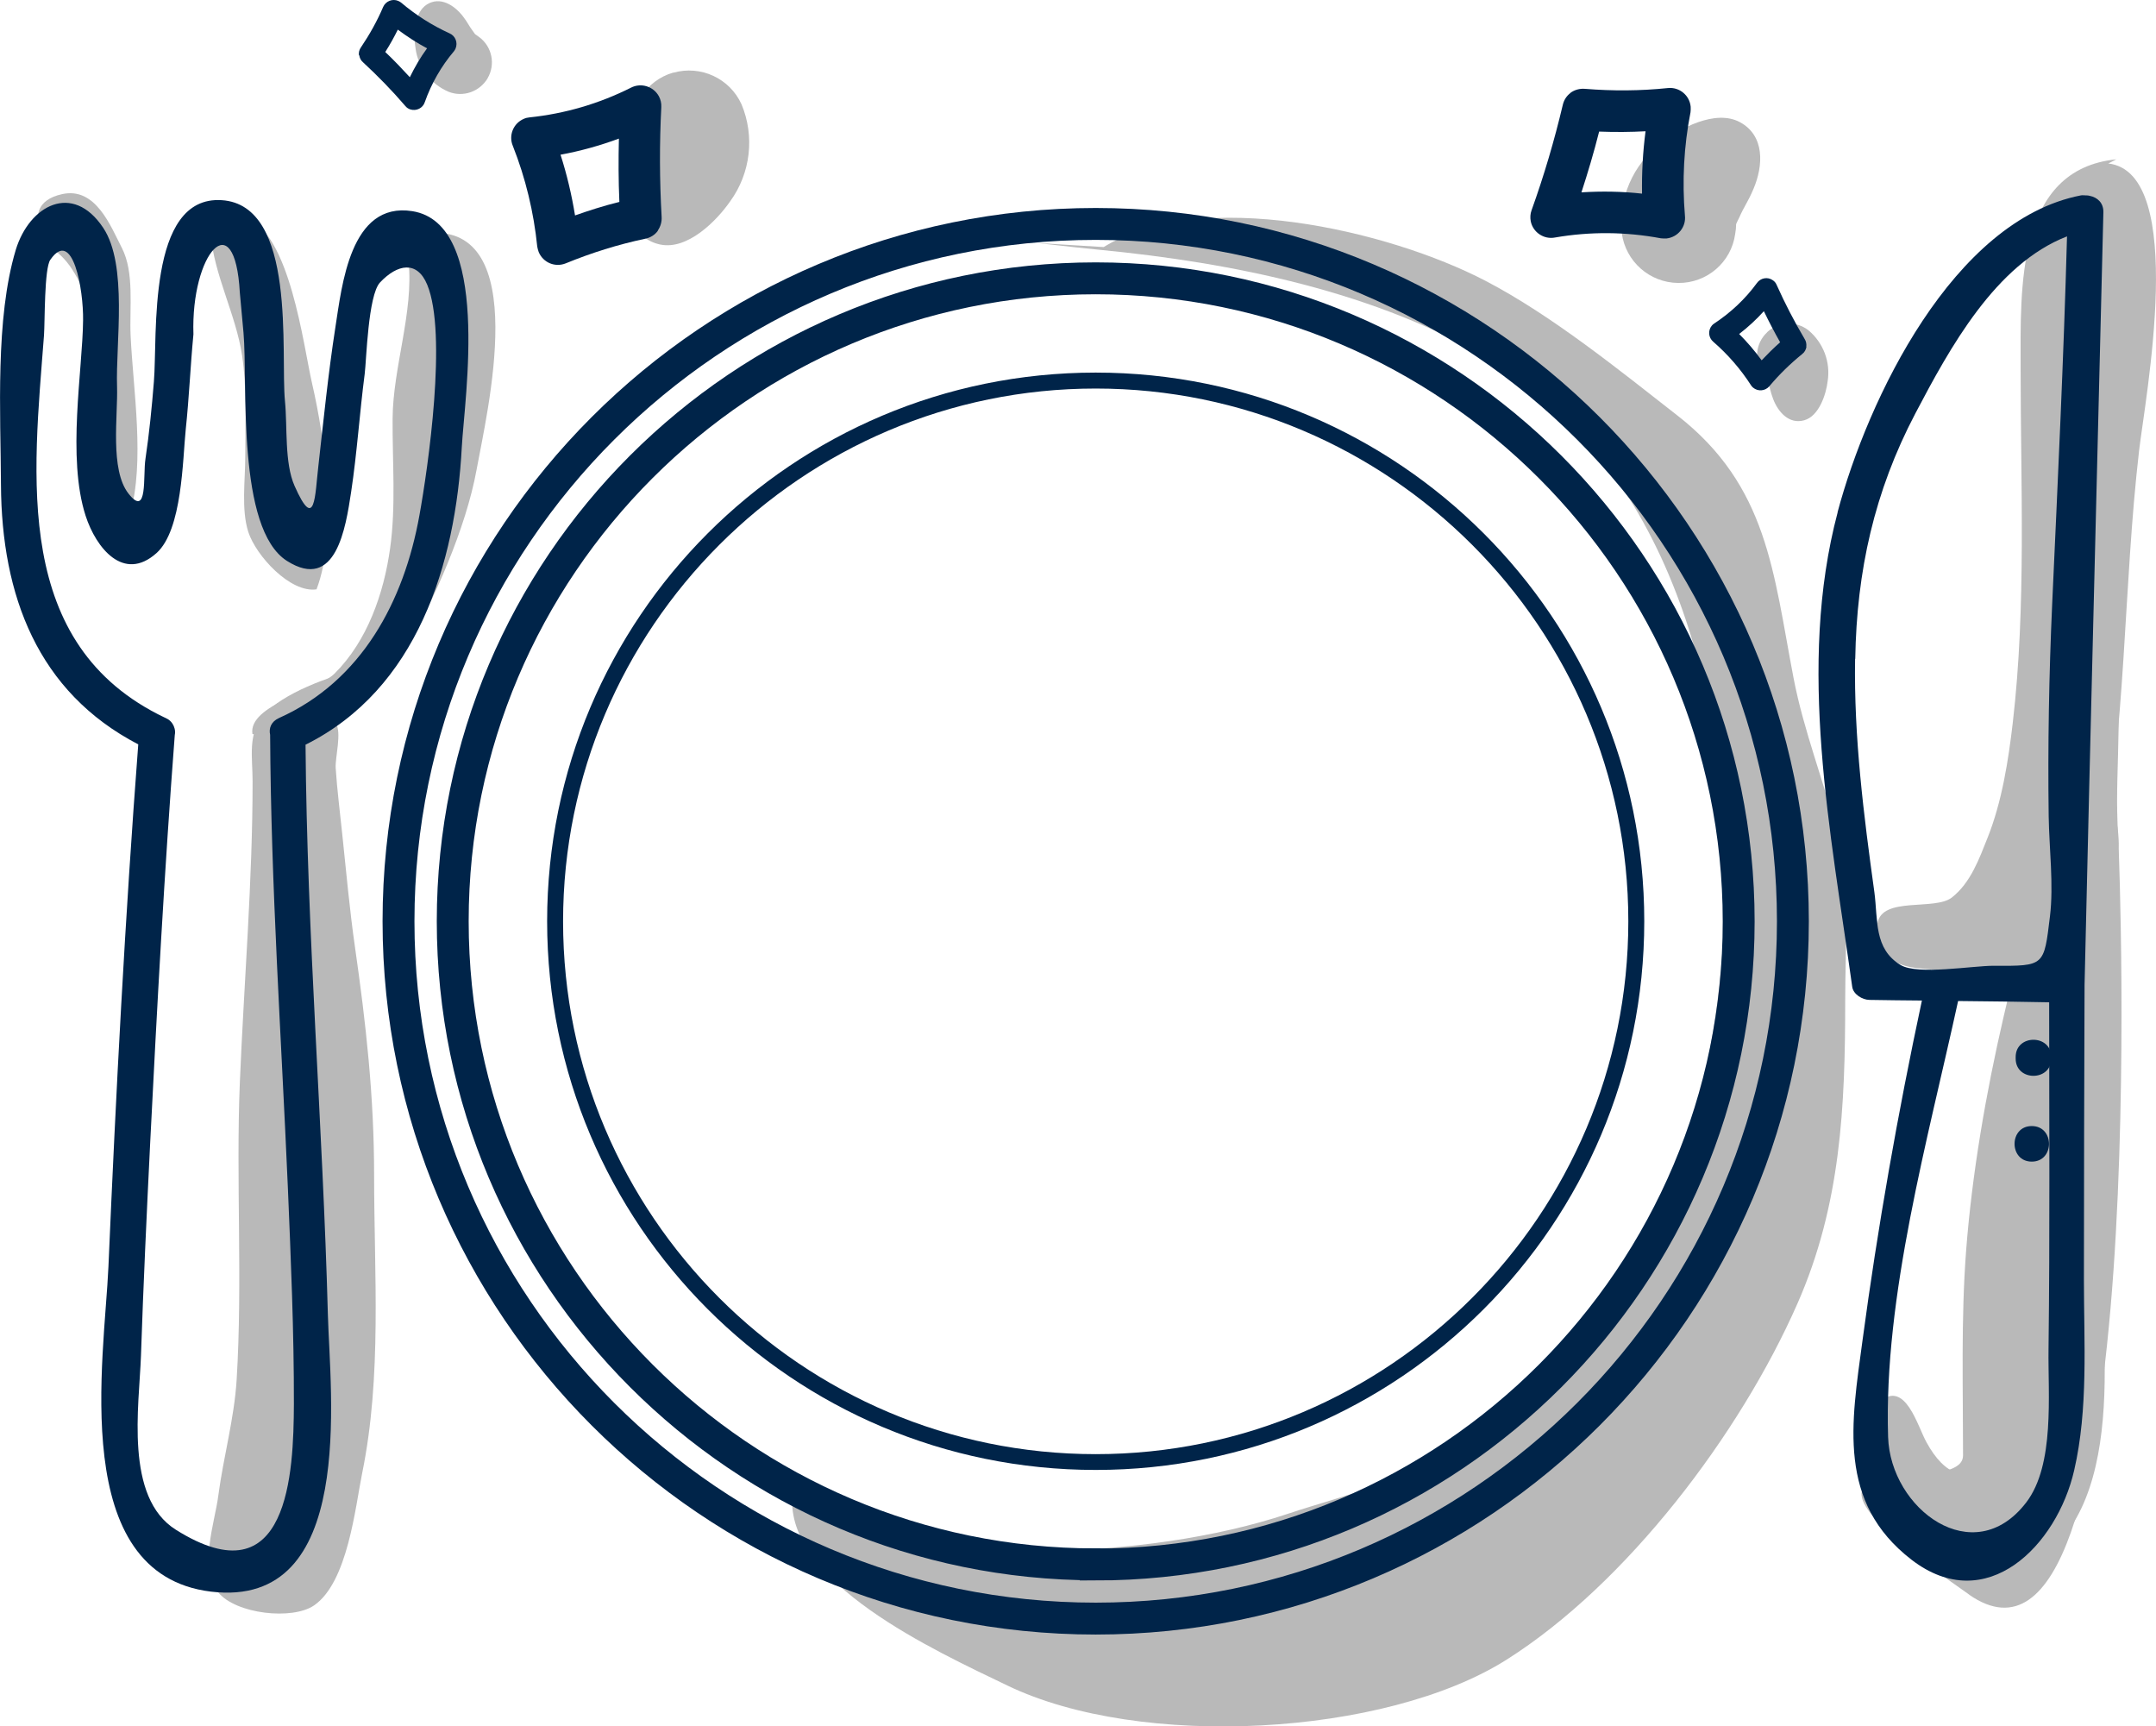
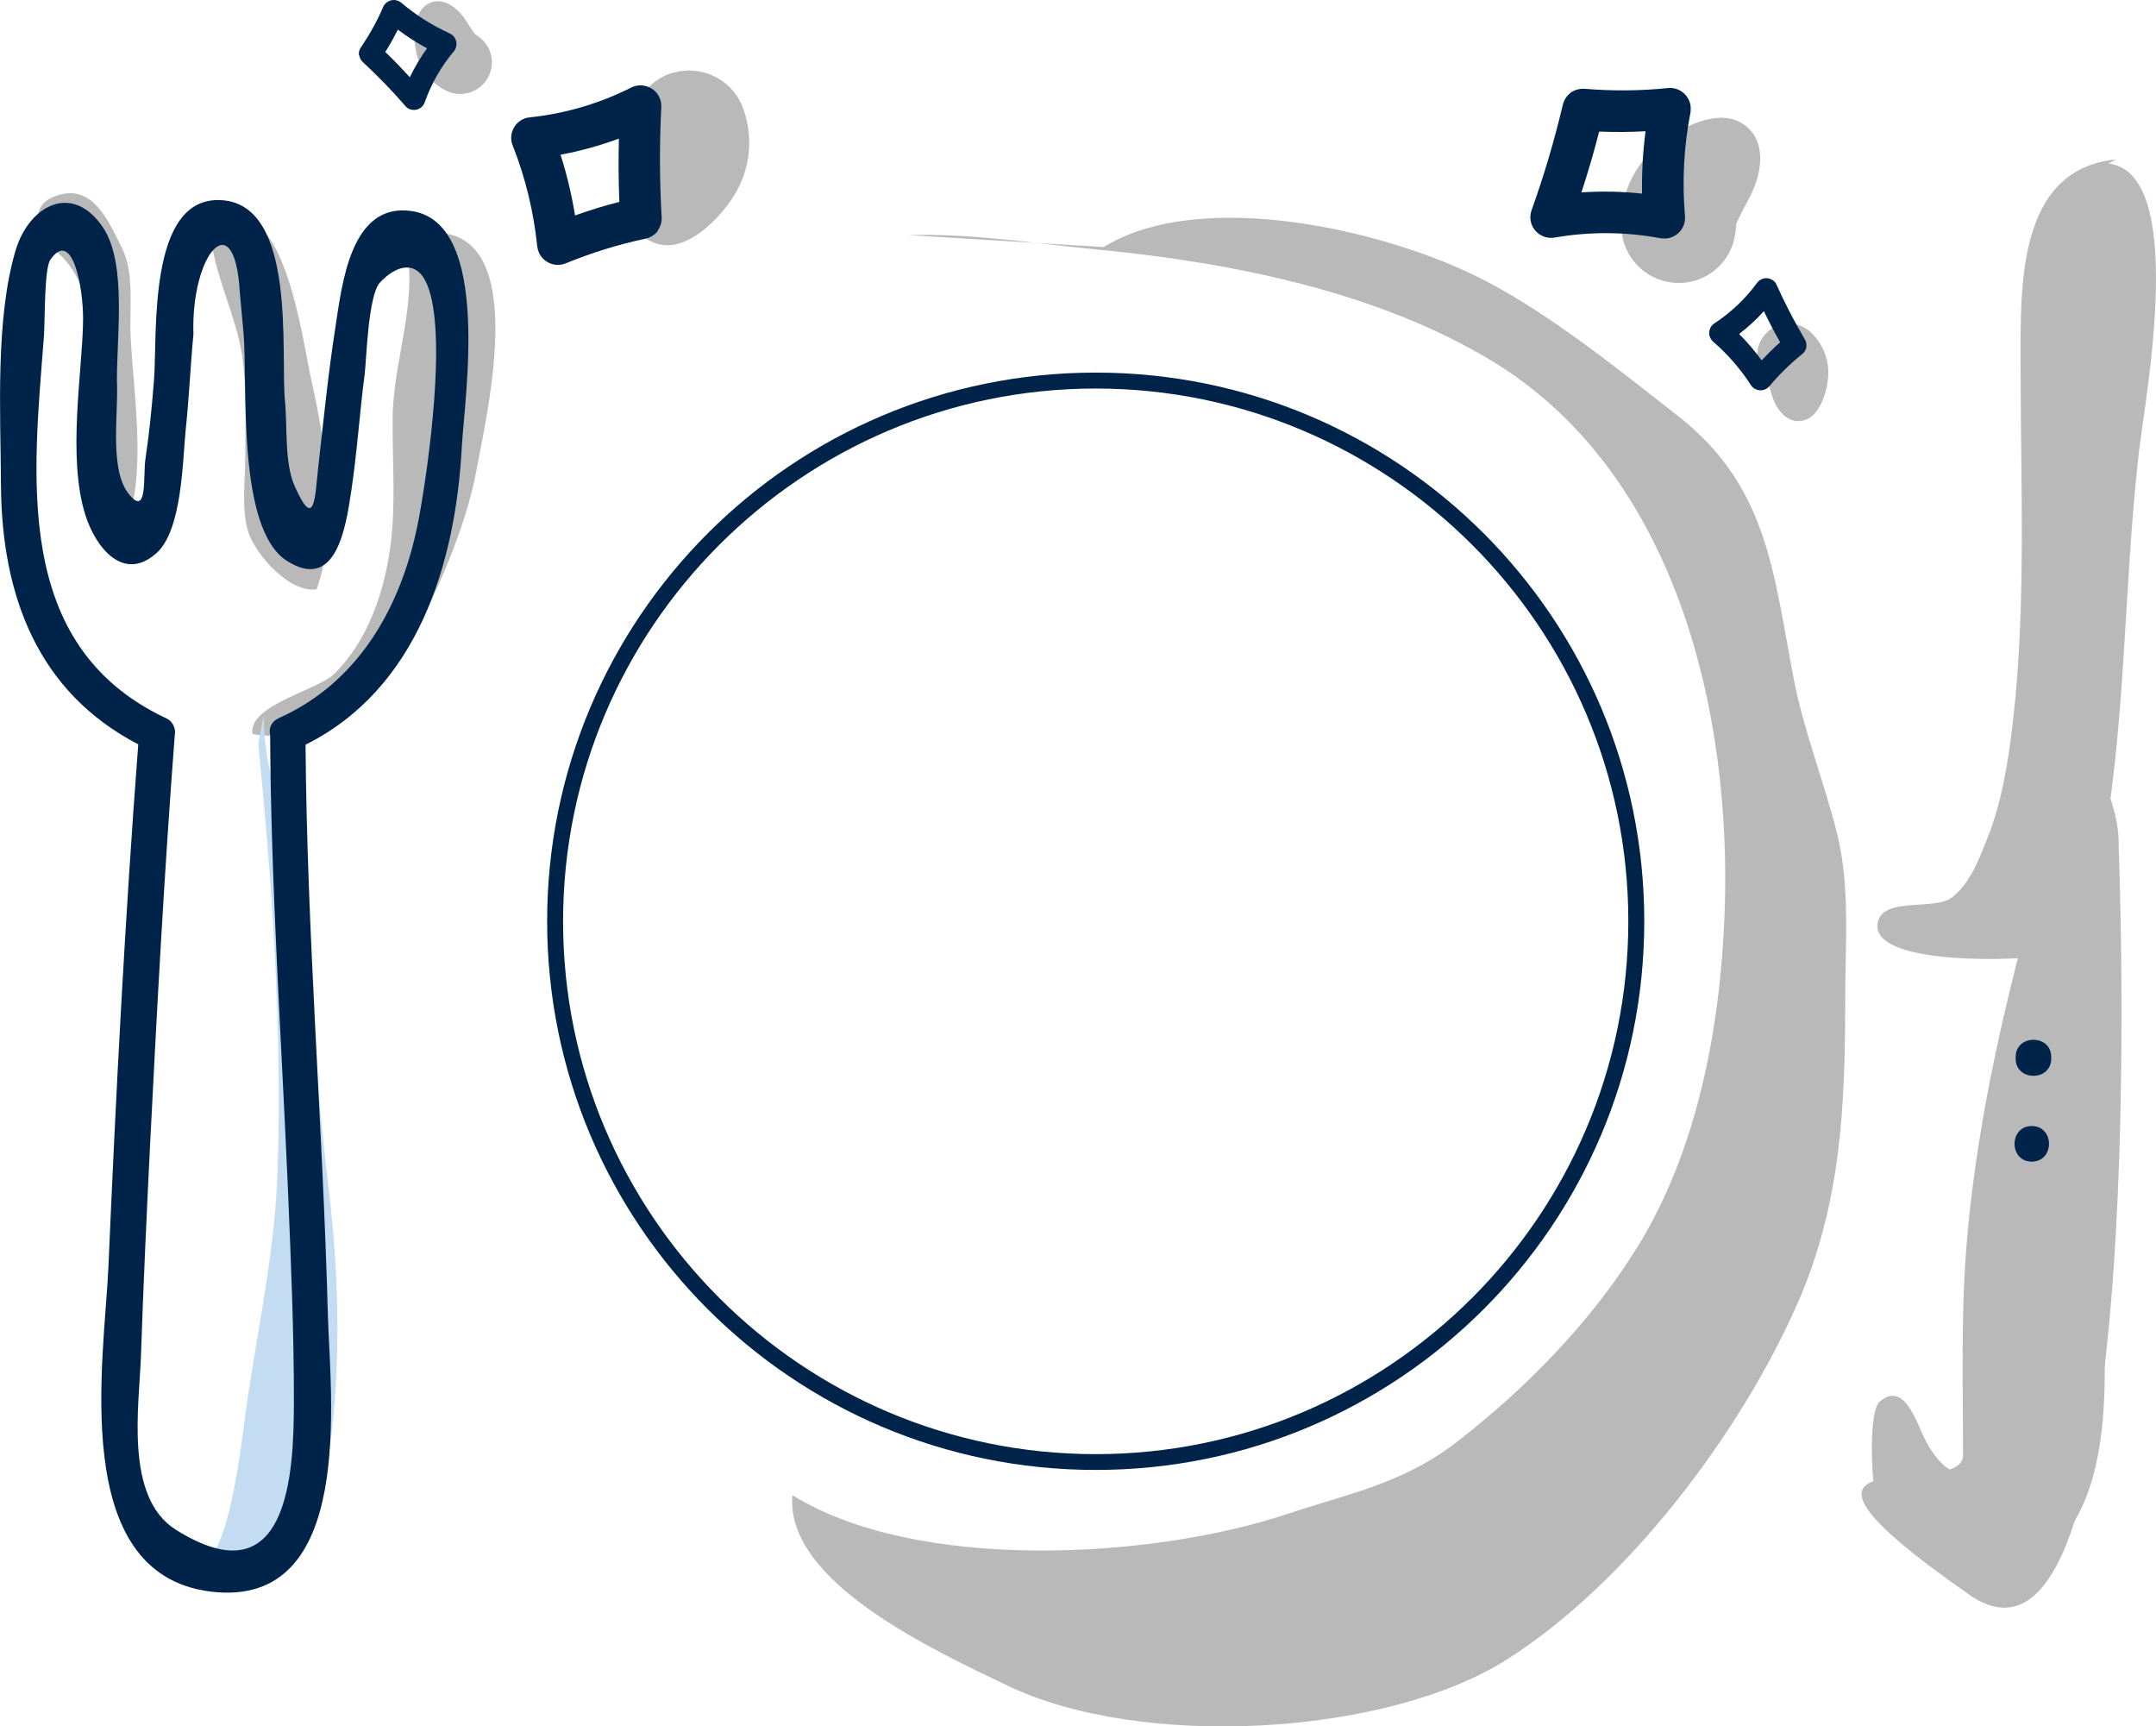
<svg xmlns="http://www.w3.org/2000/svg" viewBox="0 0 135.2 108.24">
  <defs>
    <style>.n{fill:#002449;}.o{stroke:#002449;stroke-miterlimit:10;stroke-width:2px;}.o,.p{fill:none;}.q{fill:#c3dcf1;}.r{fill:#b9b9b9;}</style>
  </defs>
  <g id="a" />
  <g id="b">
    <g id="c">
      <g id="d">
        <path class="r" d="M130.36,55.86c1.26,1.84,1.01,6.94,1,9.06-.01,4.26-.02,8.51,.19,12.73,.3,5.9,2.07,17.44-4.59,20.64-3.85,1.84-8.81-.97-9.43-4.92-.15-.97-.36-4.9,.36-5.51,1.6-1.34,2.35,1.55,2.92,2.57,1.16,2.1,2.45,2.56,4.93,1.65,2.54-.94,1.82-3.03,1.82-5.43,0-3.96-.49-7.78-.6-11.74-.08-2.66,.09-5.31,.25-7.96,.15-2.35,.4-2.89,1.57-4.61,.9-1.34,1.35-2.66,1.69-4.26,.64-3.08,.6-6.23,.93-9.35,.81-7.65,2.57-14.73,2.57-22.48,0-4.25,.99-11.68-1.03-15.39-1.52,1.18-2.47,3.32-2.58,5.16" />
-         <path class="r" d="M117.74,57.86c1.93,.41,4.25,2.21,6.21,1.4,.95-.39,3.2-2.37,3.81-3.24,1.55-2.2,.98-6.49,1.35-8.97,.42-2.85,.87-6.36,2.86-8.56,1.3,3.52,.79,7.95,.79,11.76,0,3.21,.67,7.27-1.75,9.67-2.32,2.3-5.9,2.47-8.56,1.15-1.65-.82-5.11,.82-5.11-4.61" />
        <path class="r" d="M25.62,16.41c.33,3.13-.98,6.63-1,9.83-.02,2.7,.22,5.5-.16,8.16-.39,2.79-1.42,5.79-3.49,7.84-1.07,1.06-5.42,1.96-5.14,3.78,3.94,.72,7.77-2.06,9.59-5.25,1.81-3.16,3.8-7.68,4.46-11.29,.65-3.6,3.53-15.45-3.06-14.87" />
        <path class="q" d="M16.2,46.65c.87,8.83,1.52,18,1.2,26.95-.17,4.67-1.14,9.25-1.85,13.91-.39,2.54-.96,9.25-2.79,10.61,4.86,0,6.79-.72,7.68-5.82,.99-5.66,.87-12.04,.17-17.78-.71-5.78-1.05-11.68-1.56-17.46-.44-4.94-2.49-7.35-2.51-12.24" />
        <path class="r" d="M3.9,12.17c2.1-.46,3.04,2.01,3.74,3.37,.8,1.55,.47,3.78,.55,5.5,.16,3.43,.91,7.9-.04,11.2-2.91-2.89-1.29-8.09-2.16-11.6-1.65-6.6-3.89-4.21-3.59-6.91,0,0-.25-1.18,1.5-1.56Z" />
        <path class="r" d="M13.21,14.65c.19,2.53,1.59,5.09,1.97,7.63,.31,2.08,.2,4.22,.2,6.34,0,1.49-.26,3.32,.19,4.73,.48,1.49,2.63,3.84,4.28,3.6,1.34-3.55,.55-9.31-.28-12.91-.55-2.38-1.39-9.47-4.19-10.4" />
        <path id="e" class="r" d="M42.22,4.55c-1.73,.5-2.81,2.2-2.54,3.97,.02,.21,.06,.42,.12,.62-.02,.15-.05,.31-.07,.46-.09,.75-.24,1.07-.34,1.97-.17,1.57,.27,3.4,2.01,3.76,1.71,.36,3.53-1.47,4.39-2.71,1.28-1.76,1.55-4.07,.71-6.08-.74-1.63-2.56-2.47-4.28-1.98Z" />
        <path id="f" class="r" d="M30.58,4.9c.5-.86,.28-1.96-.51-2.56-.09-.07-.19-.14-.28-.2-.05-.07-.1-.14-.15-.21-.25-.33-.31-.52-.62-.92-.54-.69-1.42-1.25-2.25-.73-.82,.52-.85,1.94-.71,2.77,.17,1.2,.95,2.22,2.06,2.7,.92,.37,1.97,0,2.47-.86Z" />
        <path id="g" class="r" d="M105.24,17.74c1.8,.02,3.33-1.3,3.57-3.07,.04-.21,.06-.42,.06-.62,.06-.14,.13-.28,.2-.42,.3-.69,.54-.96,.89-1.79,.62-1.46,.72-3.33-.85-4.18-1.54-.83-3.81,.39-4.98,1.34-1.74,1.32-2.65,3.45-2.43,5.62,.24,1.77,1.74,3.1,3.53,3.12Z" />
        <path id="h" class="r" d="M110.81,20.84c-.73,.68-.83,1.8-.25,2.6,.06,.1,.14,.19,.22,.27,.03,.08,.05,.16,.08,.24,.15,.39,.15,.59,.33,1.06,.31,.82,1,1.61,1.95,1.34,.93-.26,1.37-1.62,1.47-2.45,.19-1.2-.27-2.4-1.19-3.18-.78-.62-1.89-.57-2.61,.11Z" />
        <path class="r" d="M69.21,15.49c6.12-3.77,17.83-1.07,23.95,2.12,4.15,2.16,8.44,5.64,12.04,8.45,5.66,4.42,6,9.82,7.27,16.44,.64,3.35,1.92,6.5,2.74,9.8,.82,3.31,.5,6.95,.5,10.43,0,6.67-.27,12.8-2.99,18.99-3.59,8.17-10.7,17.57-18.25,22.34-7.6,4.8-22.95,5.64-31.29,1.62-4.55-2.19-13.96-6.47-13.49-11.94,7.74,4.82,22.43,4.04,31.01,1.19,3.97-1.32,7.31-1.92,10.7-4.56,4.29-3.33,8.28-7.4,11.17-12.01,3.88-6.17,5.32-13.97,5.58-21.17,.46-12.7-3.13-27.57-14.53-34.52-7.19-4.38-16.4-6.21-24.68-7.01-3.96-.38-8-1.04-11.98-.92" />
        <path class="r" d="M132.71,9.99c-6.3,.63-6,8.11-6,13.01,0,7.41,.36,14.99-.49,22.3-.28,2.4-.68,4.96-1.58,7.22-.53,1.33-1.06,2.82-2.24,3.75-1.07,.84-4.38-.08-4.66,1.61-.42,2.54,7.9,2.35,9.66,2.12,3.03-.4,3.63-2.64,4.26-5.77,1.69-8.46,1.48-17.39,2.48-25.98,.37-3.21,3.07-17.42-1.93-18" />
        <path class="r" d="M123.49,99.98c-14.97-10.43-.39-5.81-.39-8.73,0-4.26-.13-8.57,.19-12.8,.37-4.86,1.25-9.94,2.35-14.69,.79-3.4,1.69-6.79,2.63-10.15,.77-2.78,1.25-6.85,2.84-9.28-.39,3.47,1.86,5.4,1.75,8.89,0,0,2.26,54.86-9.38,46.76Z" />
        <path class="r" d="M132.35,31.26c.75,10.05-1.1,33.73-1.1,43.85,0,7.59-.71,10.94-.41,18.48" />
-         <path class="r" d="M22.46,41.99c-1.8,.4-4.73,1.48-5.92,2.83-1.03,1.19-.7,2.64-.7,4.17,0,6.25-.54,12.62-.8,18.88-.25,6.13,.18,12.44-.2,18.63-.15,2.45-.83,4.84-1.15,7.27-.21,1.66-1.25,4.53-.01,6.06,1.11,1.37,4.66,1.76,6.02,.82,2.11-1.46,2.58-6.16,3.01-8.28,1.25-6.11,.75-12.49,.75-18.71,0-4.89-.51-9.49-1.2-14.28-.34-2.37-.55-4.74-.8-7.1-.14-1.36-.32-2.75-.41-4.13-.04-.66,.4-2.23,0-2.82-.04-.06-.02-.39-.03-.48-.85-.04-1.72-.02-2.58-.03" />
      </g>
      <g id="i">
        <path class="p" d="M68.71,19.59c-21.05,0-38.17,17.12-38.17,38.17s17.12,38.17,38.17,38.17,38.17-17.12,38.17-38.17-17.12-38.17-38.17-38.17Z" />
        <path class="p" d="M68.71,19.59c-21.05,0-38.17,17.12-38.17,38.17s17.12,38.17,38.17,38.17,38.17-17.12,38.17-38.17-17.12-38.17-38.17-38.17Z" />
        <circle class="p" cx="69.13" cy="57.8" r="43.39" />
-         <path class="o" d="M68.71,14.04c-24.11,0-43.72,19.61-43.72,43.72s19.61,43.72,43.72,43.72,43.72-19.61,43.72-43.72S92.81,14.04,68.71,14.04Zm0,84.04c-22.23,0-40.32-18.09-40.32-40.32S46.48,17.45,68.71,17.45s40.32,18.09,40.32,40.32-18.09,40.32-40.32,40.32Z" />
-         <path class="p" d="M68.71,14.17c-24.04,0-43.59,19.56-43.59,43.59s19.56,43.59,43.59,43.59,43.59-19.56,43.59-43.59S92.75,14.17,68.71,14.17Zm0,84.75c-22.69,0-41.16-18.46-41.16-41.16S46.01,16.61,68.71,16.61s41.16,18.46,41.16,41.16-18.46,41.16-41.16,41.16Z" />
        <path class="n" d="M68.71,23.36c-19,0-34.4,15.4-34.4,34.4s15.4,34.4,34.4,34.4,34.4-15.4,34.4-34.4c0-19-15.4-34.4-34.4-34.4Zm0,67.81c-18.42,0-33.4-14.99-33.4-33.4s14.99-33.41,33.4-33.41,33.4,14.99,33.4,33.4-14.98,33.41-33.4,33.41Z" />
        <g>
-           <path class="n" d="M115.24,32.11c-2.57,9.68-.43,20.06,.91,29.76,.07,.48,.64,.81,1.07,.82,1.1,.02,2.2,.03,3.3,.04-1.51,7.06-2.77,14.19-3.73,21.35-.69,5.13-1.6,10.1,3.08,13.71,4.69,3.61,9.12-.89,10.2-5.61,.89-3.86,.61-8,.61-11.92,0-6.17,.02-12.34,.04-18.51,.37-16.14,.79-32.28,1.18-48.43,.02-.61-.39-.95-.85-1.04-.07-.02-.14-.03-.22-.03-.02,0-.03,0-.04,0-.1,0-.19-.02-.3,0-8.01,1.55-13.37,12.78-15.26,19.87Zm7.55,30.65c1.9,.02,3.8,.04,5.71,.08,0,7.25,.05,14.49-.04,21.74-.04,2.84,.41,7.26-1.4,9.62-3.3,4.31-8.52,.41-8.66-4.11-.28-8.83,2.51-18.7,4.39-27.33Zm-6.45-21.45c.09-5.51,1.2-10.5,3.77-15.39,2.15-4.09,5.02-9.36,9.51-11.1-.21,7.68-.58,15.36-.93,23.03-.2,4.45-.28,8.88-.22,13.33,.03,1.97,.32,4.31,.08,6.27-.38,3.12-.32,3.12-3.51,3.1-1.31-.01-4.79,.6-5.86-.05-1.68-1.02-1.41-2.83-1.64-4.56-.67-4.84-1.29-9.73-1.21-14.63Z" />
          <path class="n" d="M.06,30.39c.04,6.94,2.29,12.99,8.61,16.28-.83,10.9-1.4,21.82-1.87,32.74-.25,5.76-2.56,19.29,6.43,20.38,9.15,1.1,7.46-12.41,7.33-17.39-.32-11.9-1.31-23.79-1.4-35.71,6.99-3.48,9.41-11.29,9.8-18.68,.17-3.09,1.86-13.98-3.1-14.77-3.91-.62-4.42,4.69-4.83,7.29-.45,2.9-.74,5.81-1.07,8.73-.21,1.79-.19,4.14-1.49,1.2-.64-1.45-.44-3.7-.6-5.31-.29-2.96,.77-12.3-3.97-12.6-4.71-.3-4.01,8.54-4.25,11.38-.13,1.63-.29,3.23-.53,4.85-.16,1.03,.16,3.72-1.06,2.17-1.18-1.5-.66-4.88-.72-6.72-.09-2.7,.69-7.61-.87-9.95-1.92-2.88-4.63-1.4-5.48,1.38C-.31,19.99,.04,25.9,.06,30.39Zm2.7-9.39c.06-.83,.01-4.19,.4-4.72,1.41-2.02,2.08,1.89,2.05,3.8-.03,3.13-1.02,8.62,.16,12.26,.65,2.01,2.38,4.18,4.44,2.34,1.63-1.45,1.64-5.88,1.84-7.78,.21-1.98,.29-3.96,.48-5.94-.17-5.06,2.6-8.26,2.91-2.61,.08,.84,.15,1.67,.23,2.51,.28,3.14-.46,12.29,2.73,14.31,3.07,1.94,3.68-2.08,4.02-4.33,.37-2.45,.53-4.94,.85-7.4,.11-.85,.21-4.93,.96-5.73,1.09-1.16,2.33-1.39,2.96,.14,1.27,3.06,.05,11.49-.49,14.47-.97,5.38-3.62,10.38-8.81,12.7-.5,.23-.64,.65-.55,1.05,.05,9.45,.7,18.9,1.11,28.34,.19,4.54,.39,9.09,.38,13.63-.02,4.23-.3,12.33-7.4,7.87-3.24-2.03-2.3-7.76-2.19-10.9,.15-4.47,.36-8.94,.58-13.4,.43-8.51,.89-17.02,1.54-25.52,.04-.18,.02-.36-.05-.53-.01-.04-.03-.07-.05-.11-.03-.06-.07-.12-.12-.18-.09-.1-.19-.18-.31-.23,0,0,0,0-.01-.01-.02,0-.04-.02-.06-.03,0,0,0,0-.01,0C.74,40.43,2.09,29.84,2.76,21.01Z" />
          <path class="n" d="M126.4,66.37v-.1c0-1.44,2.23-1.44,2.23,0v.1c0,1.44-2.23,1.44-2.23,0Z" />
          <path class="n" d="M127.41,70.6c1.44,0,1.44,2.23,0,2.23s-1.44-2.23,0-2.23Z" />
        </g>
        <path id="j" class="n" d="M41.26,14.46c-.19,.27-.49,.45-.81,.51-1.7,.36-3.36,.88-4.97,1.54-.67,.27-1.42-.04-1.7-.71-.04-.11-.07-.23-.09-.34-.22-2.16-.73-4.29-1.53-6.31-.28-.66,.03-1.42,.69-1.7,.11-.05,.23-.08,.35-.09,2.22-.23,4.37-.86,6.36-1.86,.63-.33,1.42-.09,1.76,.54,.11,.21,.16,.43,.15,.67-.12,2.3-.11,4.6,.02,6.89,.02,.3-.07,.61-.24,.85Zm-5.21-.95c.85-.3,1.81-.61,2.79-.85-.06-1.35-.06-2.67-.03-3.97-1.19,.44-2.41,.78-3.66,1.01,.4,1.24,.7,2.52,.91,3.81h0Z" />
        <path id="k" class="n" d="M22.51,3.48c-.03-.18,.02-.37,.13-.52,.54-.8,1.01-1.64,1.39-2.53,.16-.36,.59-.53,.95-.37,.06,.03,.12,.06,.17,.1,.92,.78,1.94,1.43,3.04,1.93,.37,.16,.53,.58,.38,.95-.03,.06-.06,.12-.1,.17-.8,.94-1.42,2.03-1.83,3.19-.12,.38-.53,.58-.91,.46-.12-.04-.23-.11-.31-.21-.83-.97-1.72-1.88-2.66-2.75-.13-.11-.21-.27-.23-.44Zm2.44-1.63c-.22,.45-.49,.94-.79,1.41,.54,.51,1.05,1.05,1.54,1.58,.31-.63,.66-1.24,1.08-1.81-.64-.34-1.25-.74-1.83-1.17h0Z" />
        <path id="l" class="n" d="M98.47,5.83c.26-.2,.6-.29,.93-.26,1.73,.14,3.47,.13,5.2-.05,.71-.07,1.35,.45,1.42,1.17,.01,.12,0,.24-.01,.35-.42,2.13-.53,4.32-.35,6.48,.08,.71-.44,1.35-1.15,1.43-.12,.01-.24,0-.36-.01-2.19-.41-4.43-.43-6.63-.05-.7,.14-1.39-.32-1.53-1.02-.04-.23-.03-.46,.05-.68,.78-2.17,1.43-4.37,1.96-6.61,.07-.3,.23-.56,.48-.75Zm4.72,2.4c-.9,.05-1.91,.06-2.91,.02-.33,1.31-.71,2.58-1.11,3.81,1.27-.08,2.54-.06,3.8,.08-.02-1.31,.05-2.61,.22-3.91h0Z" />
        <path id="m" class="n" d="M113.28,21.74c-.03,.18-.12,.35-.27,.46-.75,.61-1.44,1.28-2.06,2.02-.26,.3-.71,.34-1.02,.08-.05-.04-.09-.09-.13-.15-.65-1.01-1.45-1.93-2.36-2.72-.31-.26-.35-.71-.09-1.02,.04-.05,.1-.1,.15-.13,1.03-.68,1.94-1.53,2.67-2.53,.23-.33,.68-.41,1-.18,.11,.07,.19,.17,.24,.29,.52,1.16,1.11,2.3,1.76,3.4,.09,.14,.12,.31,.1,.48Zm-2.81,.85c.35-.37,.74-.76,1.16-1.13-.37-.65-.71-1.31-1.02-1.95-.47,.52-.99,1-1.55,1.43,.51,.51,.98,1.06,1.41,1.65h0Z" />
      </g>
    </g>
  </g>
</svg>